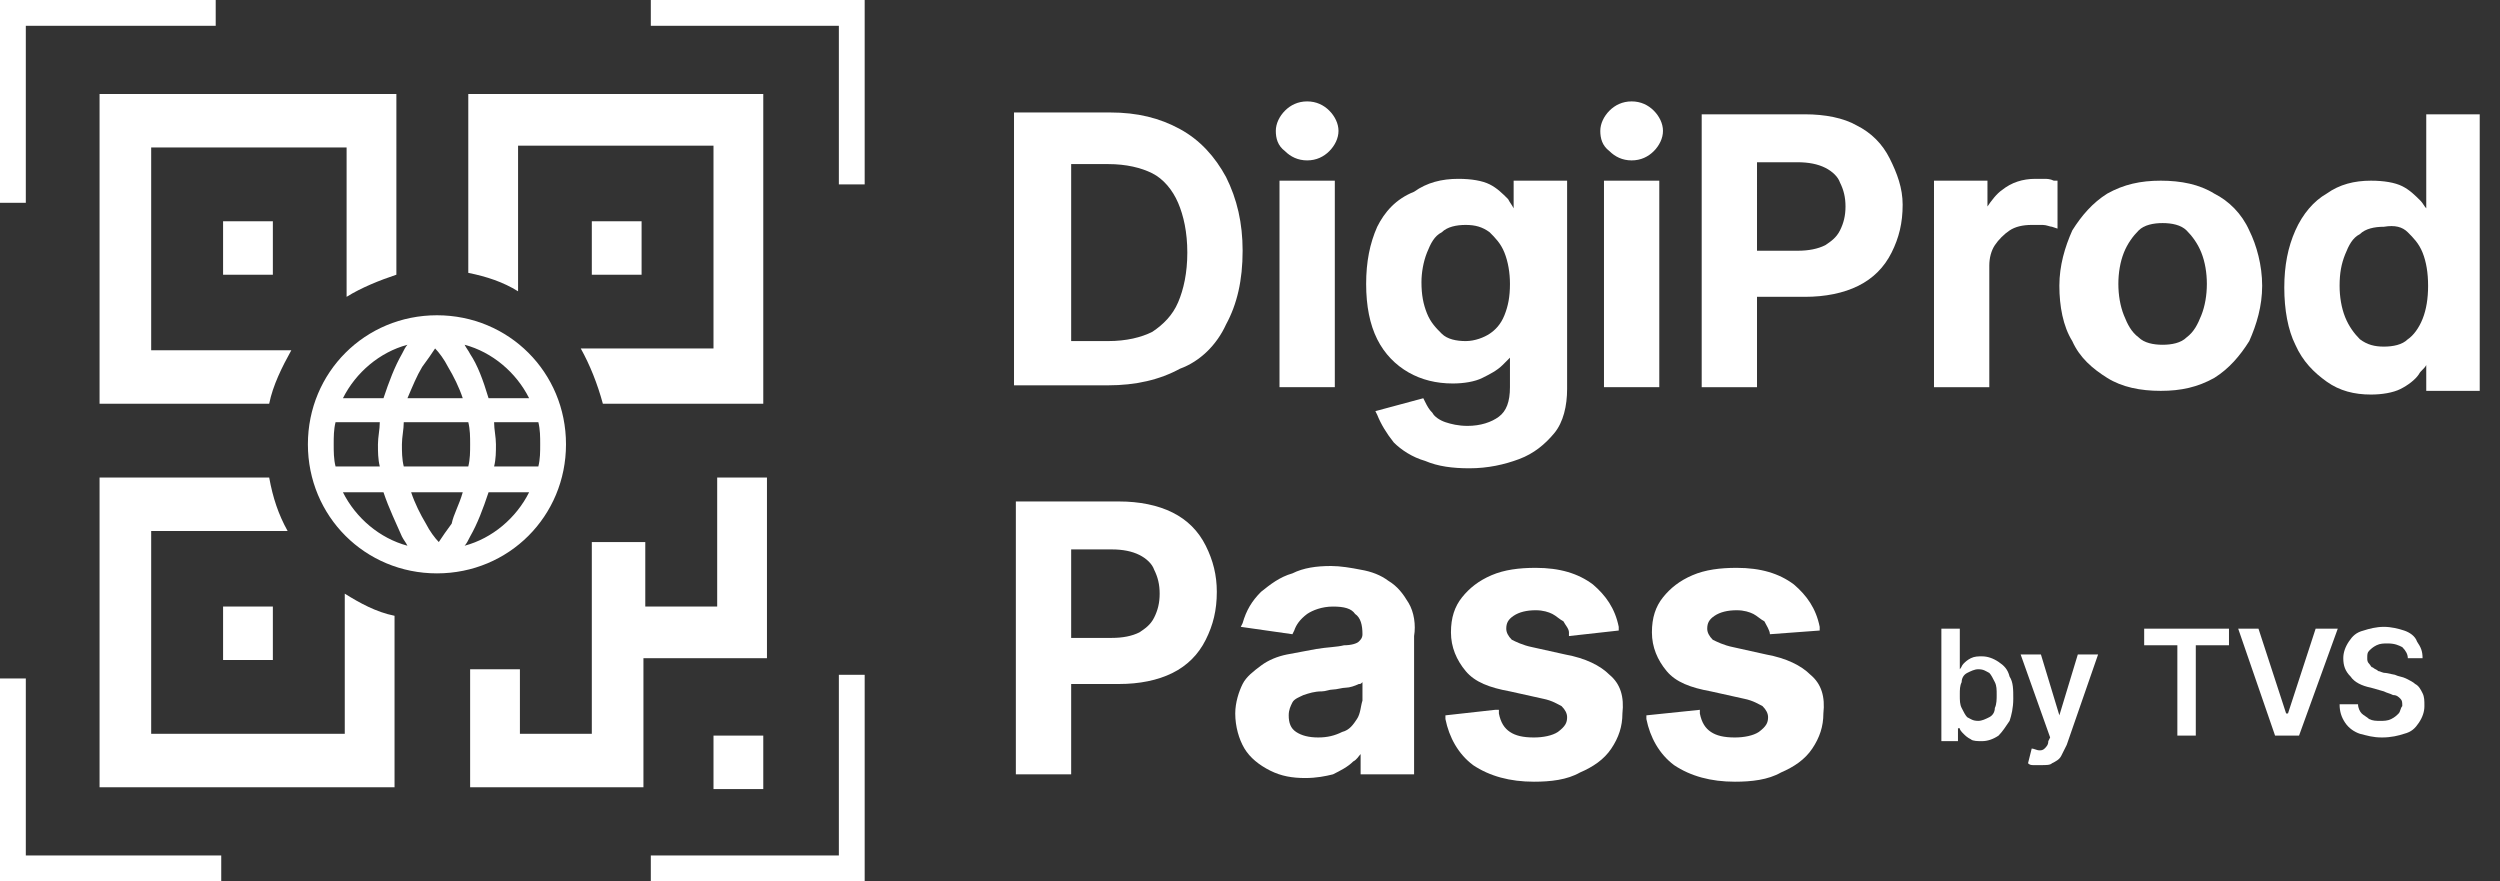
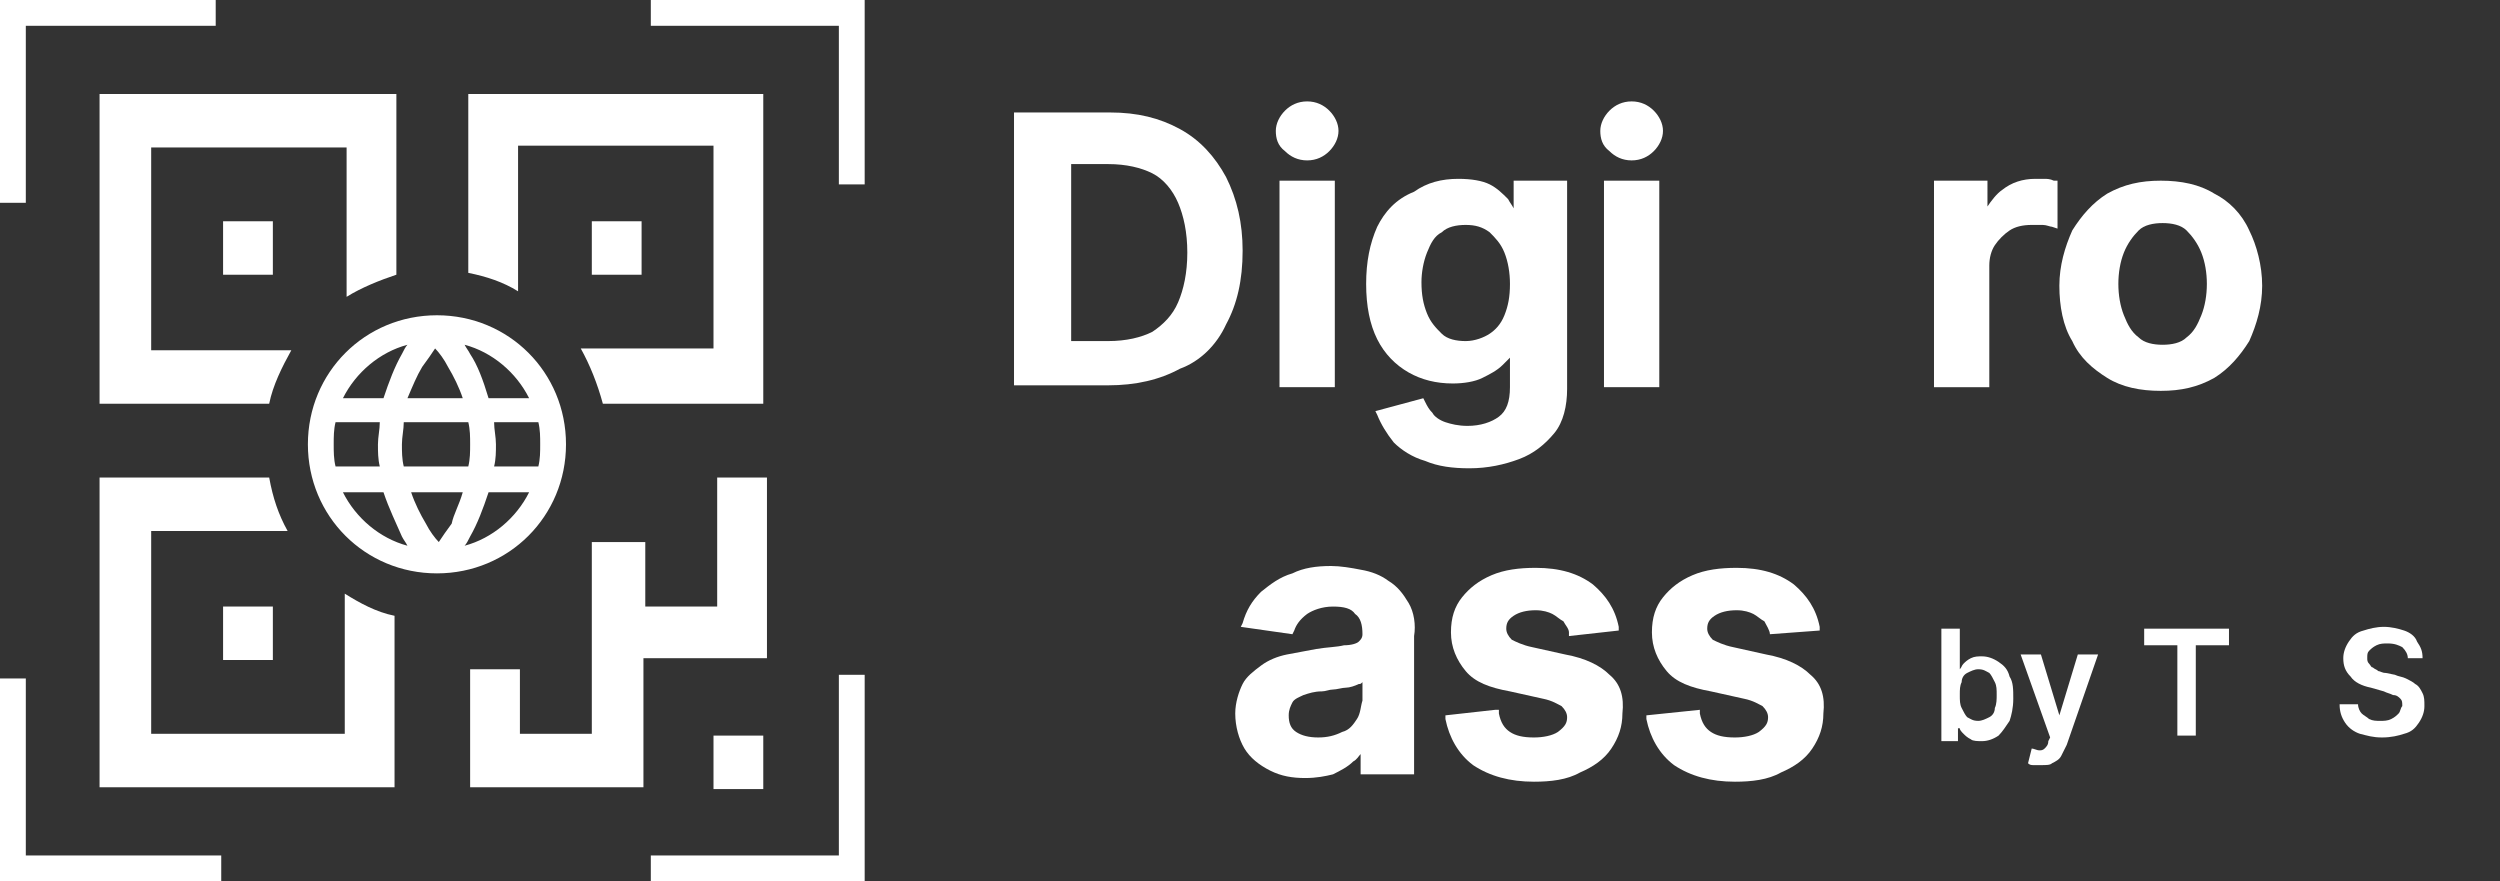
<svg xmlns="http://www.w3.org/2000/svg" version="1.1" id="Layer_1" x="0px" y="0px" viewBox="0 0 135.6 47.8" style="enable-background:new 0 0 135.6 47.8;" xml:space="preserve">
  <rect x="0" y="0" width="135.6" height="47.8" fill="#333333" stroke="none" />
  <style type="text/css">
	.st0{fill-rule:evenodd;clip-rule:evenodd;fill:#FFFFFF;}
	.st1{fill:#FFFFFF;}
</style>
  <g>
    <path class="st0" d="M23.7,17.1c-3.9,0-7,3.1-7,7s3.1,7,7,7s7-3.1,7-7S27.6,17.1,23.7,17.1z M28.7,26.7h-2.2   c-0.3,0.9-0.6,1.7-1,2.4c-0.1,0.2-0.2,0.4-0.3,0.5C26.7,29.2,28,28.1,28.7,26.7L28.7,26.7z M20.8,26.7h-2.2c0.7,1.4,2,2.5,3.5,2.9   c-0.1-0.2-0.2-0.3-0.3-0.5C21.5,28.4,21.1,27.6,20.8,26.7L20.8,26.7z M25.1,26.7h-2.8c0.2,0.6,0.5,1.2,0.8,1.7   c0.2,0.4,0.5,0.8,0.7,1c0.2-0.3,0.4-0.6,0.7-1C24.6,27.9,24.9,27.4,25.1,26.7z M18.2,22.9h2.4c0,0.4-0.1,0.8-0.1,1.2s0,0.8,0.1,1.2   h-2.4c-0.1-0.4-0.1-0.8-0.1-1.2S18.1,23.3,18.2,22.9z M20.8,21.6c0.3-0.9,0.6-1.7,1-2.4c0.1-0.2,0.2-0.4,0.3-0.5   c-1.5,0.4-2.8,1.5-3.5,2.9H20.8L20.8,21.6z M21.9,22.9h3.5c0.1,0.4,0.1,0.8,0.1,1.2s0,0.8-0.1,1.2h-3.5c-0.1-0.4-0.1-0.8-0.1-1.2   S21.9,23.3,21.9,22.9z M25.1,21.6c-0.2-0.6-0.5-1.2-0.8-1.7c-0.2-0.4-0.5-0.8-0.7-1c-0.2,0.3-0.4,0.6-0.7,1c-0.3,0.5-0.5,1-0.8,1.7   H25.1z M29.2,22.9h-2.4c0,0.4,0.1,0.8,0.1,1.2s0,0.8-0.1,1.2h2.4c0.1-0.4,0.1-0.8,0.1-1.2S29.3,23.3,29.2,22.9z M25.2,18.7   c0.1,0.2,0.2,0.3,0.3,0.5c0.4,0.6,0.7,1.4,1,2.4h2.2C28,20.2,26.7,19.1,25.2,18.7L25.2,18.7z" />
    <path class="st0" d="M0,0v11h1.4V1.4h10.3V0H0z M35.3,0v1.4h10.2V10h1.4V0H35.3z M5.4,5.1v16.8h9.2c0.2-1,0.7-2,1.2-2.9H8.2V8h10.6   v8.1c0.8-0.5,1.8-0.9,2.7-1.2V5.1H5.4z M32.7,21.9h8.7V5.1h-16v9.7c1,0.2,1.9,0.5,2.7,1V7.9h10.6v11h-7.2   C32,19.8,32.4,20.8,32.7,21.9L32.7,21.9z M14.6,25.9H5.4v16.8h16v-9.3c-1-0.2-1.9-0.7-2.7-1.2v7.6H8.2v-11h7.4   C15.1,27.9,14.8,27,14.6,25.9L14.6,25.9z M12.1,12v2.9h2.7V12H12.1z M32.1,12v2.9h2.7V12H32.1z M32.1,29.4v10.4h-3.9v-3.5h-2.7v6.4   h9.4v-7h6.7v-9.8h-2.7v7H35v-3.5L32.1,29.4L32.1,29.4z M12.1,32.9v2.9h2.7v-2.9H12.1z M45.5,36.6v9.8H35.3v1.4h11.6V36.6H45.5z    M0,36.8v11h12v-1.4H1.4v-9.6H0L0,36.8z M38.7,39.9v2.9h2.7v-2.9H38.7z" />
    <g>
      <rect x="69.4" y="9.8" class="st1" width="3" height="11.2" />
      <path class="st1" d="M87.3,8.2L87.3,8.2L87.3,8.2c0.3,0.3,0.7,0.5,1.2,0.5s0.9-0.2,1.2-0.5l0,0c0.3-0.3,0.5-0.7,0.5-1.1    S90,6.3,89.7,6l0,0l0,0l0,0l0,0c-0.3-0.3-0.7-0.5-1.2-0.5S87.6,5.7,87.3,6l0,0l0,0l0,0l0,0c-0.3,0.3-0.5,0.7-0.5,1.1    S86.9,7.9,87.3,8.2z" />
      <path class="st1" d="M69.7,8.2L69.7,8.2c0.3,0.3,0.7,0.5,1.2,0.5s0.9-0.2,1.2-0.5l0,0l0,0c0.3-0.3,0.5-0.7,0.5-1.1    S72.4,6.3,72.1,6l0,0l0,0l0,0l0,0c-0.3-0.3-0.7-0.5-1.2-0.5S70,5.7,69.7,6l0,0l0,0l0,0l0,0c-0.3,0.3-0.5,0.7-0.5,1.1    S69.3,7.9,69.7,8.2z" />
      <rect x="87" y="9.8" class="st1" width="3" height="11.2" />
-       <path class="st1" d="M131.6,6.2v5.1c-0.1-0.1-0.2-0.3-0.3-0.4l0,0l0,0l0,0l0,0c-0.3-0.3-0.6-0.6-1-0.8l0,0l0,0l0,0l0,0    c-0.4-0.2-1-0.3-1.7-0.3c-0.9,0-1.7,0.2-2.4,0.7l0,0l0,0l0,0l0,0c-0.7,0.4-1.3,1.1-1.7,2l0,0l0,0c-0.4,0.9-0.6,1.9-0.6,3.1    s0.2,2.3,0.6,3.1c0.4,0.9,1,1.5,1.7,2s1.5,0.7,2.4,0.7c0.6,0,1.2-0.1,1.6-0.3c0.4-0.2,0.8-0.5,1-0.8l0,0l0,0    c0.1-0.2,0.3-0.3,0.4-0.5v1.4h2.9v-15H131.6z M130.6,12.6L130.6,12.6c0.3,0.3,0.6,0.6,0.8,1.1l0,0l0,0c0.2,0.5,0.3,1.1,0.3,1.8    s-0.1,1.3-0.3,1.8s-0.5,0.9-0.8,1.1c-0.3,0.3-0.8,0.4-1.3,0.4s-0.9-0.1-1.3-0.4c-0.3-0.3-0.6-0.7-0.8-1.2    c-0.2-0.5-0.3-1.1-0.3-1.7c0-0.7,0.1-1.2,0.3-1.7c0.2-0.5,0.4-0.9,0.8-1.1c0.3-0.3,0.8-0.4,1.3-0.4    C129.9,12.2,130.3,12.3,130.6,12.6L130.6,12.6z" />
-       <line class="st1" x1="62.5" y1="9.4" x2="62.5" y2="9.4" />
      <path class="st1" d="M110.9,9.7L110.9,9.7L110.9,9.7L110.9,9.7L110.9,9.7c-0.2,0-0.3,0-0.5,0c-0.7,0-1.3,0.2-1.8,0.6l0,0l0,0l0,0    l0,0c-0.3,0.2-0.6,0.6-0.8,0.9V9.8h-2.9V21h3v-6.6c0-0.4,0.1-0.8,0.3-1.1c0.2-0.3,0.5-0.6,0.8-0.8l0,0l0,0    c0.3-0.2,0.7-0.3,1.2-0.3c0.2,0,0.4,0,0.6,0l0,0l0,0c0.2,0,0.4,0.1,0.5,0.1l0.3,0.1V9.8h-0.2C111.2,9.7,111,9.7,110.9,9.7z" />
      <path class="st1" d="M74.7,12.3L74.7,12.3c-0.4,0.9-0.6,1.9-0.6,3.1s0.2,2.2,0.6,3l0,0c0.4,0.8,1,1.4,1.7,1.8l0,0l0,0    c0.7,0.4,1.5,0.6,2.4,0.6c0.6,0,1.2-0.1,1.6-0.3l0,0l0,0l0,0l0,0c0.4-0.2,0.8-0.4,1.1-0.7l0,0l0,0l0,0l0,0    c0.1-0.1,0.3-0.3,0.4-0.4V21c0,0.8-0.2,1.3-0.6,1.6l0,0l0,0c-0.4,0.3-1,0.5-1.7,0.5c-0.5,0-0.9-0.1-1.2-0.2l0,0l0,0    c-0.3-0.1-0.6-0.3-0.7-0.5l0,0l0,0c-0.2-0.2-0.3-0.4-0.4-0.6l-0.1-0.2l-2.6,0.7l0.1,0.2c0.2,0.5,0.5,1,0.9,1.5    c0.4,0.4,1,0.8,1.7,1l0,0l0,0l0,0l0,0c0.7,0.3,1.5,0.4,2.4,0.4c1,0,1.9-0.2,2.7-0.5c0.8-0.3,1.4-0.8,1.9-1.4S85,22,85,21.1V9.8    h-2.9v1.5c-0.1-0.2-0.2-0.3-0.3-0.5l0,0l0,0l0,0l0,0c-0.3-0.3-0.6-0.6-1-0.8l0,0l0,0l0,0l0,0c-0.4-0.2-1-0.3-1.7-0.3    c-0.9,0-1.7,0.2-2.4,0.7l0,0l0,0l0,0l0,0C75.7,10.8,75.1,11.5,74.7,12.3 M77.4,13.7c0.2-0.5,0.4-0.9,0.8-1.1    c0.3-0.3,0.8-0.4,1.3-0.4s0.9,0.1,1.3,0.4l0,0l0,0l0,0c0.3,0.3,0.6,0.6,0.8,1.1l0,0l0,0c0.2,0.5,0.3,1.1,0.3,1.7    c0,0.7-0.1,1.2-0.3,1.7c-0.2,0.5-0.5,0.8-0.8,1s-0.8,0.4-1.3,0.4s-1-0.1-1.3-0.4s-0.6-0.6-0.8-1.1c-0.2-0.5-0.3-1-0.3-1.7    C77.1,14.8,77.2,14.2,77.4,13.7L77.4,13.7" />
      <path class="st1" d="M66.5,17.6c0.6-1.1,0.9-2.4,0.9-4c0-1.5-0.3-2.8-0.9-4c-0.6-1.1-1.4-2-2.5-2.6l0,0l0,0l0,0l0,0    c-1.1-0.6-2.3-0.9-3.8-0.9H55v14.8h5.1c1.5,0,2.8-0.3,3.9-0.9l0,0l0,0l0,0l0,0C65.1,19.6,66,18.7,66.5,17.6L66.5,17.6L66.5,17.6    L66.5,17.6L66.5,17.6z M62.5,9.4c0.6,0.3,1.1,0.9,1.4,1.6l0,0c0.3,0.7,0.5,1.6,0.5,2.7s-0.2,2-0.5,2.7l0,0    c-0.3,0.7-0.8,1.2-1.4,1.6c-0.6,0.3-1.4,0.5-2.4,0.5h-2V8.9h2C61.1,8.9,61.9,9.1,62.5,9.4L62.5,9.4z" />
-       <path class="st1" d="M102.5,8.6L102.5,8.6L102.5,8.6L102.5,8.6c-0.4-0.8-1-1.4-1.8-1.8l0,0l0,0l0,0l0,0C100,6.4,99,6.2,97.9,6.2    h-5.6V21h3v-4.9h2.6c1.1,0,2.1-0.2,2.9-0.6l0,0c0.8-0.4,1.4-1,1.8-1.8s0.6-1.6,0.6-2.6C103.2,10.2,102.9,9.4,102.5,8.6L102.5,8.6z     M99.8,12.5c-0.2,0.4-0.5,0.6-0.8,0.8c-0.4,0.2-0.9,0.3-1.5,0.3h-2.2V8.8h2.2c0.6,0,1.1,0.1,1.5,0.3l0,0l0,0    c0.4,0.2,0.7,0.5,0.8,0.8l0,0l0,0c0.2,0.4,0.3,0.8,0.3,1.3C100.1,11.7,100,12.1,99.8,12.5L99.8,12.5L99.8,12.5z" />
      <path class="st1" d="M122,12.5L122,12.5L122,12.5L122,12.5L122,12.5c-0.4-0.9-1.1-1.6-1.9-2c-0.8-0.5-1.8-0.7-2.9-0.7    s-2,0.2-2.9,0.7c-0.8,0.5-1.4,1.2-1.9,2l0,0l0,0c-0.4,0.9-0.7,1.9-0.7,3s0.2,2.2,0.7,3l0,0l0,0c0.4,0.9,1.1,1.5,1.9,2    s1.8,0.7,2.9,0.7s2-0.2,2.9-0.7c0.8-0.5,1.4-1.2,1.9-2l0,0l0,0l0,0l0,0c0.4-0.9,0.7-1.9,0.7-3S122.4,13.3,122,12.5z M119.4,13.7    L119.4,13.7c0.2,0.5,0.3,1.1,0.3,1.7c0,0.6-0.1,1.2-0.3,1.7l0,0c-0.2,0.5-0.4,0.9-0.8,1.2c-0.3,0.3-0.8,0.4-1.3,0.4    s-1-0.1-1.3-0.4c-0.4-0.3-0.6-0.7-0.8-1.2c-0.2-0.5-0.3-1.1-0.3-1.7c0-0.6,0.1-1.2,0.3-1.7c0.2-0.5,0.5-0.9,0.8-1.2    s0.8-0.4,1.3-0.4s1,0.1,1.3,0.4S119.2,13.2,119.4,13.7L119.4,13.7z" />
      <path class="st1" d="M77.1,21.8" />
-       <path class="st1" d="M65.4,29.6L65.4,29.6L65.4,29.6L65.4,29.6c-0.4-0.8-1-1.4-1.8-1.8l0,0l0,0l0,0l0,0c-0.8-0.4-1.8-0.6-2.9-0.6    h-5.6V42h3v-4.9h2.6c1.1,0,2.1-0.2,2.9-0.6l0,0c0.8-0.4,1.4-1,1.8-1.8c0.4-0.8,0.6-1.6,0.6-2.6C66,31.2,65.8,30.4,65.4,29.6    L65.4,29.6z M62.6,33.5c-0.2,0.4-0.5,0.6-0.8,0.8c-0.4,0.2-0.9,0.3-1.5,0.3h-2.2v-4.8h2.2c0.6,0,1.1,0.1,1.5,0.3l0,0l0,0    c0.4,0.2,0.7,0.5,0.8,0.8l0,0l0,0c0.2,0.4,0.3,0.8,0.3,1.3C62.9,32.7,62.8,33.1,62.6,33.5L62.6,33.5L62.6,33.5z" />
      <path class="st1" d="M87.3,36.6L87.3,36.6L87.3,36.6L87.3,36.6c-0.5-0.5-1.3-0.9-2.4-1.1l0,0l0,0l-1.8-0.4l0,0    c-0.5-0.1-0.9-0.3-1.1-0.4c-0.2-0.2-0.3-0.4-0.3-0.6l0,0c0-0.3,0.1-0.5,0.4-0.7c0.3-0.2,0.7-0.3,1.2-0.3c0.4,0,0.7,0.1,0.9,0.2    c0.2,0.1,0.4,0.3,0.6,0.4l0,0c0.1,0.2,0.3,0.4,0.3,0.6l0,0v0.2l2.7-0.3V34c-0.2-1-0.7-1.7-1.4-2.3l0,0l0,0l0,0l0,0    c-0.8-0.6-1.8-0.9-3.1-0.9c-0.9,0-1.7,0.1-2.4,0.4l0,0l0,0l0,0l0,0c-0.7,0.3-1.2,0.7-1.6,1.2l0,0l0,0c-0.4,0.5-0.6,1.1-0.6,1.9    l0,0l0,0l0,0l0,0c0,0.8,0.3,1.5,0.8,2.1l0,0c0.5,0.6,1.3,0.9,2.4,1.1l0,0l1.8,0.4l0,0c0.5,0.1,0.8,0.3,1,0.4l0,0l0,0    c0.2,0.2,0.3,0.4,0.3,0.6c0,0.3-0.1,0.5-0.5,0.8l0,0l0,0c-0.3,0.2-0.8,0.3-1.3,0.3c-0.6,0-1-0.1-1.3-0.3c-0.3-0.2-0.5-0.5-0.6-1    v-0.2h-0.2l-2.7,0.3V39c0.2,1,0.7,1.9,1.5,2.5l0,0l0,0c0.9,0.6,2,0.9,3.3,0.9c0.9,0,1.8-0.1,2.5-0.5c0.7-0.3,1.3-0.7,1.7-1.3l0,0    c0.4-0.6,0.6-1.2,0.6-1.9l0,0l0,0C88.1,37.8,87.9,37.1,87.3,36.6L87.3,36.6z" />
      <path class="st1" d="M76.4,32.7L76.4,32.7L76.4,32.7L76.4,32.7c-0.3-0.5-0.6-0.9-1.1-1.2l0,0l0,0l0,0l0,0    c-0.4-0.3-0.9-0.5-1.5-0.6c-0.5-0.1-1.1-0.2-1.6-0.2c-0.8,0-1.5,0.1-2.1,0.4l0,0l0,0l0,0l0,0c-0.7,0.2-1.2,0.6-1.7,1l0,0l0,0l0,0    l0,0c-0.5,0.5-0.8,1-1,1.7L67.3,34l2.8,0.4l0.1-0.2c0.1-0.3,0.3-0.6,0.7-0.9c0.3-0.2,0.8-0.4,1.4-0.4s1,0.1,1.2,0.4    c0.3,0.2,0.4,0.6,0.4,1.1l0,0c0,0.2-0.1,0.3-0.2,0.4S73.3,35,72.9,35c-0.4,0.1-0.9,0.1-1.5,0.2l0,0l0,0c-0.5,0.1-1.1,0.2-1.6,0.3    l0,0l0,0l0,0l0,0c-0.5,0.1-1,0.3-1.4,0.6c-0.4,0.3-0.8,0.6-1,1s-0.4,1-0.4,1.6c0,0.7,0.2,1.4,0.5,1.9l0,0l0,0    c0.3,0.5,0.8,0.9,1.4,1.2l0,0l0,0c0.6,0.3,1.2,0.4,1.9,0.4c0.6,0,1.1-0.1,1.5-0.2l0,0c0.4-0.2,0.8-0.4,1.1-0.7l0,0    c0.2-0.1,0.3-0.3,0.4-0.4V42h2.9v-7.5C76.8,33.9,76.7,33.2,76.4,32.7L76.4,32.7z M73.6,39L73.6,39c-0.2,0.3-0.4,0.6-0.8,0.7    C72.4,39.9,72,40,71.5,40s-0.9-0.1-1.2-0.3c-0.3-0.2-0.4-0.5-0.4-0.9c0-0.3,0.1-0.5,0.2-0.7l0,0c0.1-0.2,0.4-0.3,0.6-0.4    c0.3-0.1,0.6-0.2,1-0.2l0,0c0.2,0,0.4-0.1,0.6-0.1s0.5-0.1,0.7-0.1s0.5-0.1,0.7-0.2l0,0l0,0l0,0l0,0c0.1,0,0.1,0,0.2-0.1v1    C73.8,38.3,73.8,38.7,73.6,39L73.6,39z" />
      <path class="st1" d="M98.2,36.6L98.2,36.6L98.2,36.6L98.2,36.6c-0.5-0.5-1.3-0.9-2.4-1.1l0,0l0,0L94,35.1l0,0    c-0.5-0.1-0.9-0.3-1.1-0.4c-0.2-0.2-0.3-0.4-0.3-0.6l0,0l0,0c0-0.3,0.1-0.5,0.4-0.7c0.3-0.2,0.7-0.3,1.2-0.3    c0.4,0,0.7,0.1,0.9,0.2c0.2,0.1,0.4,0.3,0.6,0.4l0,0l0,0l0,0c0.1,0.2,0.3,0.5,0.3,0.7l2.7-0.2V34c-0.2-1-0.7-1.7-1.4-2.3l0,0l0,0    l0,0l0,0c-0.8-0.6-1.8-0.9-3.1-0.9c-0.9,0-1.7,0.1-2.4,0.4l0,0l0,0l0,0l0,0c-0.7,0.3-1.2,0.7-1.6,1.2l0,0l0,0    c-0.4,0.5-0.6,1.1-0.6,1.9l0,0l0,0l0,0l0,0c0,0.8,0.3,1.5,0.8,2.1l0,0l0,0c0.5,0.6,1.3,0.9,2.4,1.1l0,0l1.8,0.4l0,0    c0.5,0.1,0.8,0.3,1,0.4l0,0l0,0c0.2,0.2,0.3,0.4,0.3,0.6c0,0.3-0.1,0.5-0.5,0.8l0,0l0,0c-0.3,0.2-0.8,0.3-1.3,0.3    c-0.6,0-1-0.1-1.3-0.3c-0.3-0.2-0.5-0.5-0.6-1v-0.2l-2.9,0.3V39c0.2,1,0.7,1.9,1.5,2.5l0,0l0,0c0.9,0.6,2,0.9,3.3,0.9    c0.9,0,1.8-0.1,2.5-0.5c0.7-0.3,1.3-0.7,1.7-1.3l0,0c0.4-0.6,0.6-1.2,0.6-1.9l0,0l0,0C99,37.8,98.8,37.1,98.2,36.6L98.2,36.6z" />
      <line class="st1" x1="81.7" y1="34" x2="81.7" y2="34" />
    </g>
    <path class="st1" d="M130.6,35.7c0-0.2-0.1-0.4-0.3-0.6c-0.2-0.1-0.4-0.2-0.8-0.2c-0.2,0-0.4,0-0.6,0.1c-0.2,0.1-0.3,0.2-0.4,0.3   c-0.1,0.1-0.1,0.2-0.1,0.4c0,0.1,0,0.2,0.1,0.3c0.1,0.1,0.1,0.2,0.2,0.2c0.1,0.1,0.2,0.1,0.3,0.2c0.1,0,0.2,0.1,0.4,0.1l0.5,0.1   c0.2,0.1,0.4,0.1,0.6,0.2c0.2,0.1,0.4,0.2,0.5,0.3c0.2,0.1,0.3,0.3,0.4,0.5s0.1,0.4,0.1,0.7c0,0.3-0.1,0.6-0.3,0.9   c-0.2,0.3-0.4,0.5-0.8,0.6c-0.3,0.1-0.7,0.2-1.2,0.2c-0.5,0-0.8-0.1-1.2-0.2c-0.3-0.1-0.6-0.3-0.8-0.6c-0.2-0.3-0.3-0.6-0.3-1h1   c0,0.2,0.1,0.4,0.2,0.5c0.1,0.1,0.3,0.2,0.4,0.3c0.2,0.1,0.4,0.1,0.6,0.1c0.2,0,0.4,0,0.6-0.1c0.2-0.1,0.3-0.2,0.4-0.3   c0.1-0.1,0.1-0.3,0.2-0.4c0-0.2,0-0.3-0.1-0.4c-0.1-0.1-0.2-0.2-0.4-0.2c-0.2-0.1-0.3-0.1-0.5-0.2l-0.7-0.2   c-0.5-0.1-0.9-0.3-1.1-0.6c-0.3-0.3-0.4-0.6-0.4-1c0-0.3,0.1-0.6,0.3-0.9c0.2-0.3,0.4-0.5,0.8-0.6c0.3-0.1,0.7-0.2,1.1-0.2   c0.4,0,0.8,0.1,1.1,0.2c0.3,0.1,0.6,0.3,0.7,0.6c0.2,0.3,0.3,0.5,0.3,0.9H130.6z" />
-     <path class="st1" d="M122.5,34.1l1.5,4.6h0.1l1.5-4.6h1.2l-2.1,5.8h-1.3l-2-5.8H122.5z" />
    <path class="st1" d="M116.3,35v-0.9h4.6V35h-1.8v4.9h-1V35H116.3z" />
    <path class="st1" d="M110.7,41.5c-0.1,0-0.3,0-0.4,0c-0.1,0-0.2,0-0.3-0.1l0.2-0.8c0.1,0,0.3,0.1,0.4,0.1c0.1,0,0.2,0,0.3-0.1   c0.1-0.1,0.2-0.2,0.2-0.4l0.1-0.2l-1.6-4.5h1.1l1,3.3h0l1-3.3h1.1l-1.7,4.9c-0.1,0.2-0.2,0.4-0.3,0.6c-0.1,0.2-0.3,0.3-0.5,0.4   C111.2,41.5,111,41.5,110.7,41.5z" />
    <path class="st1" d="M105.3,39.9v-5.8h1v2.2h0c0.1-0.1,0.1-0.2,0.2-0.3c0.1-0.1,0.2-0.2,0.4-0.3c0.2-0.1,0.4-0.1,0.6-0.1   c0.3,0,0.6,0.1,0.9,0.3c0.3,0.2,0.5,0.4,0.6,0.8c0.2,0.3,0.2,0.7,0.2,1.2c0,0.5-0.1,0.9-0.2,1.2c-0.2,0.3-0.4,0.6-0.6,0.8   c-0.3,0.2-0.6,0.3-0.9,0.3c-0.2,0-0.5,0-0.6-0.1c-0.2-0.1-0.3-0.2-0.4-0.3c-0.1-0.1-0.2-0.2-0.2-0.3h-0.1v0.7H105.3z M106.3,37.7   c0,0.3,0,0.5,0.1,0.7c0.1,0.2,0.2,0.4,0.3,0.5c0.2,0.1,0.3,0.2,0.6,0.2c0.2,0,0.4-0.1,0.6-0.2c0.2-0.1,0.3-0.3,0.3-0.5   c0.1-0.2,0.1-0.5,0.1-0.7c0-0.3,0-0.5-0.1-0.7c-0.1-0.2-0.2-0.4-0.3-0.5c-0.2-0.1-0.3-0.2-0.6-0.2c-0.2,0-0.4,0.1-0.6,0.2   c-0.2,0.1-0.3,0.3-0.3,0.5C106.3,37.2,106.3,37.4,106.3,37.7z" />
  </g>
</svg>